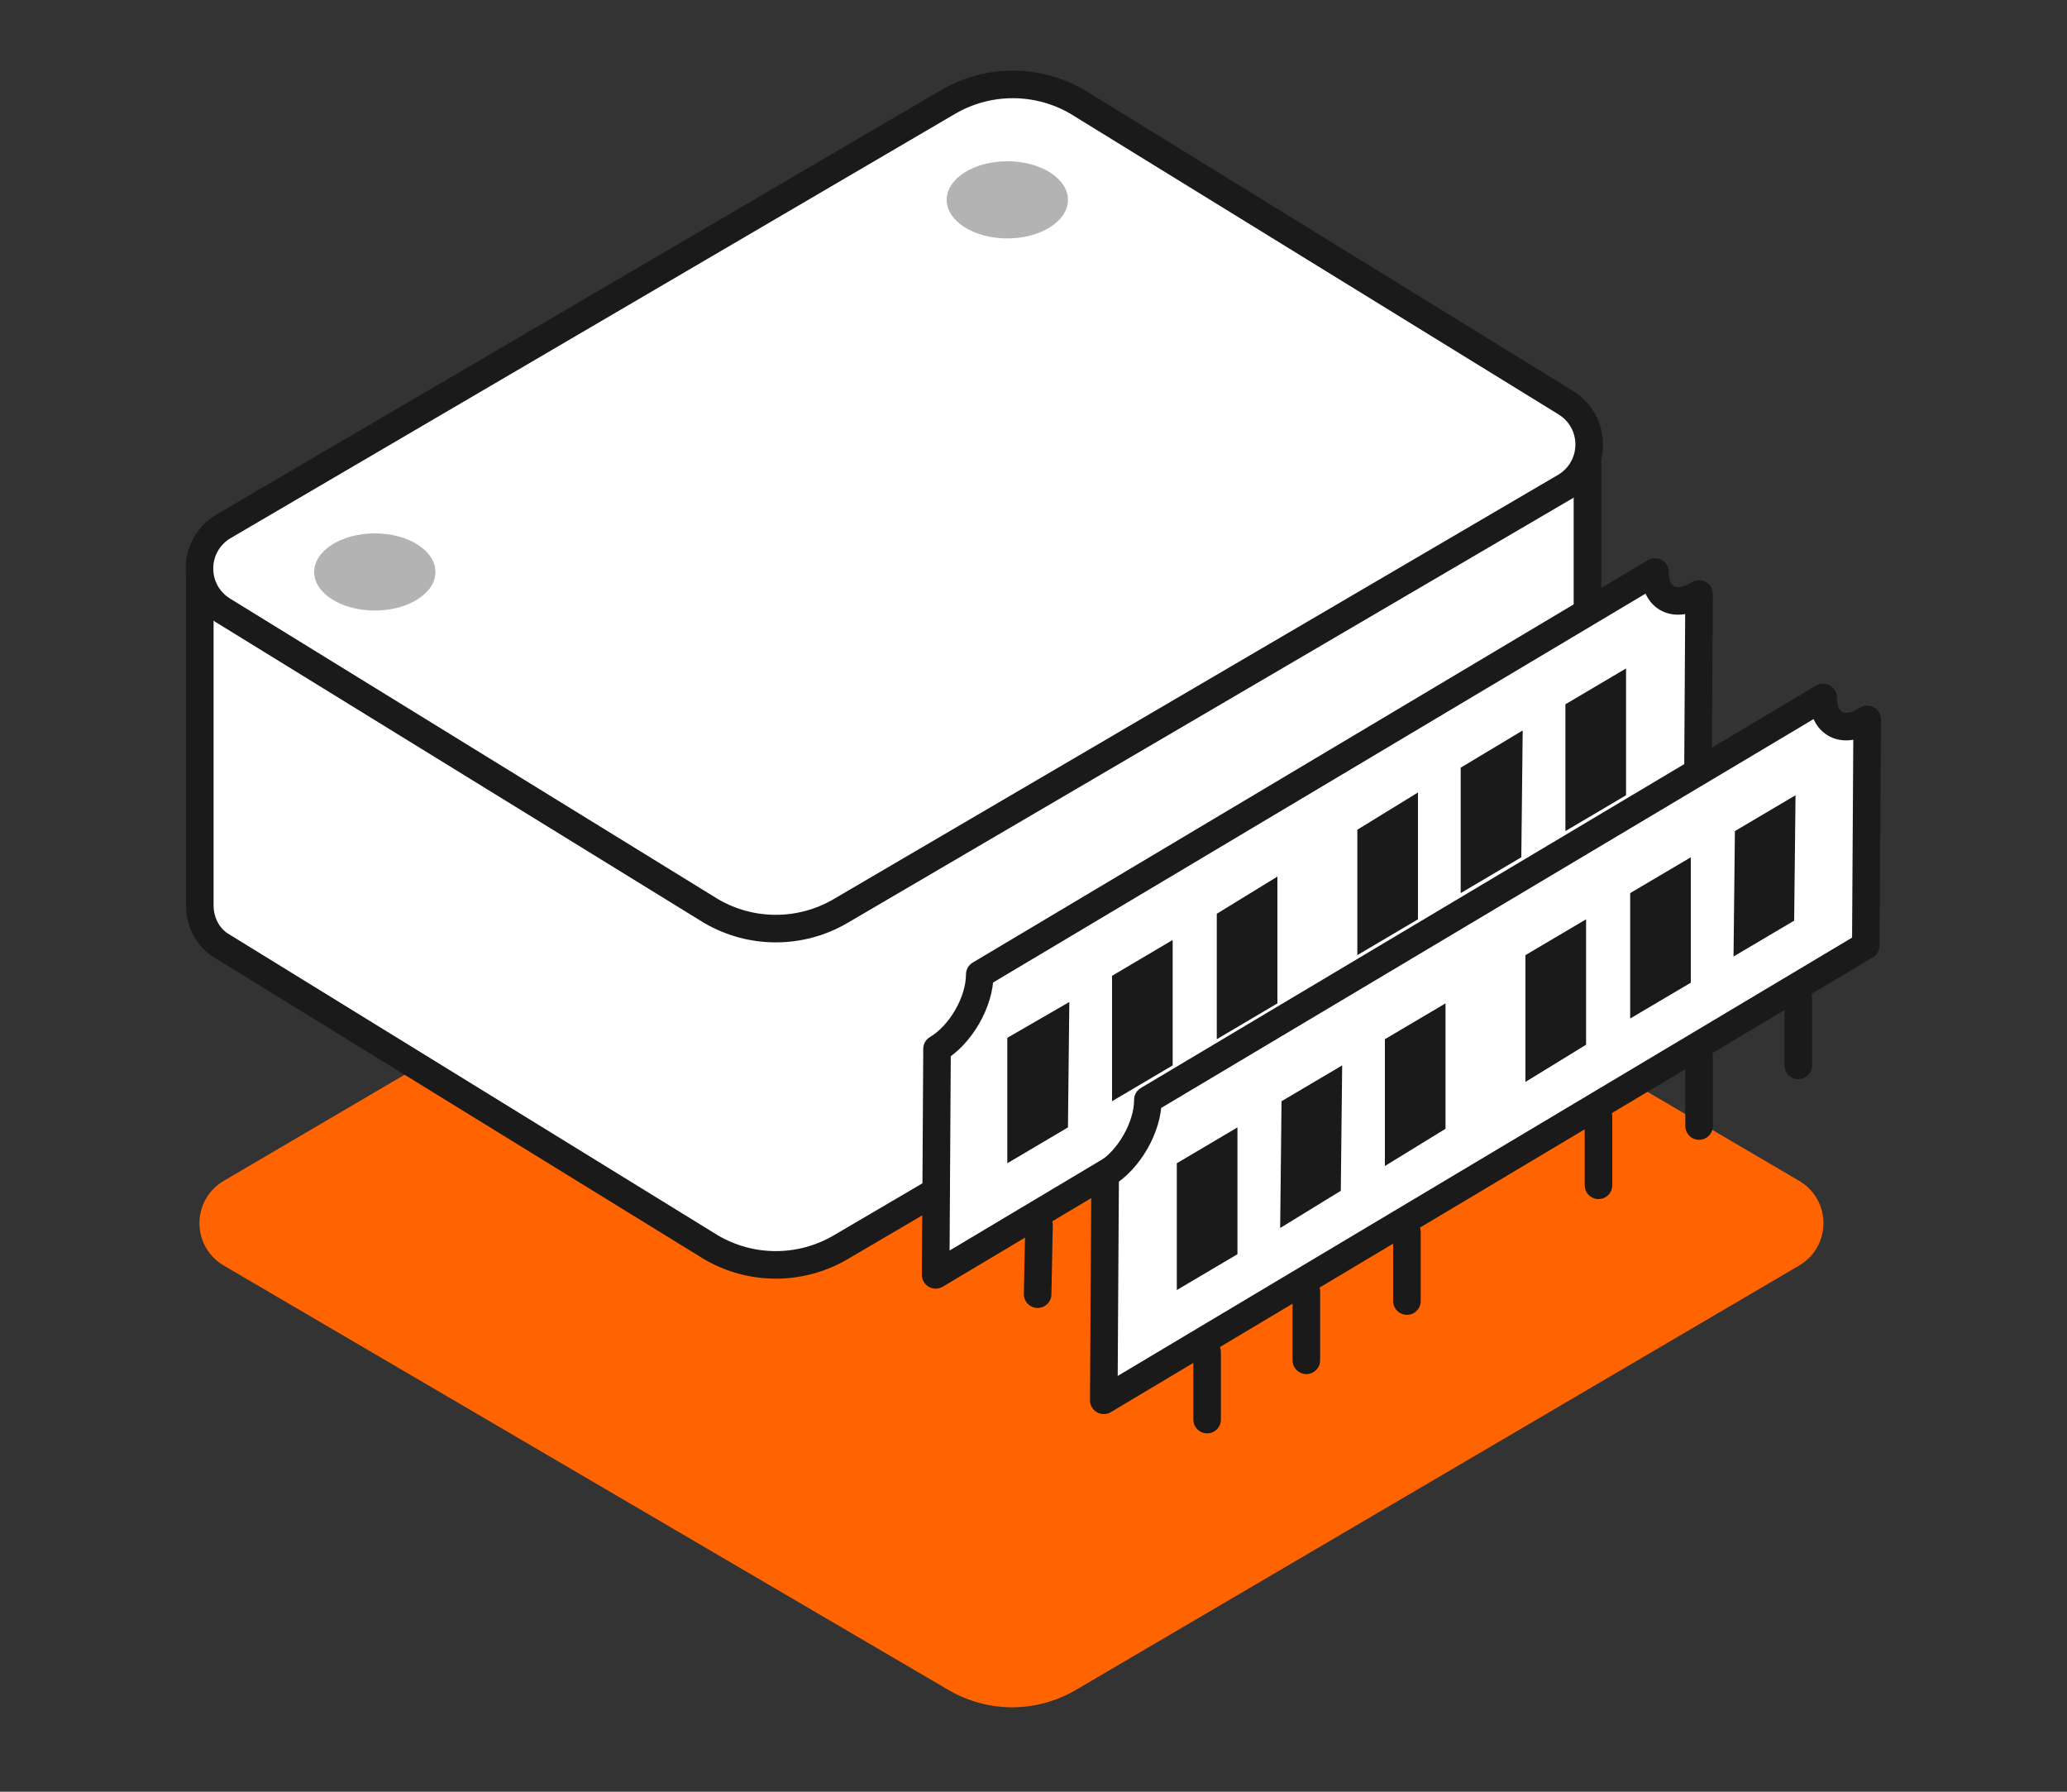
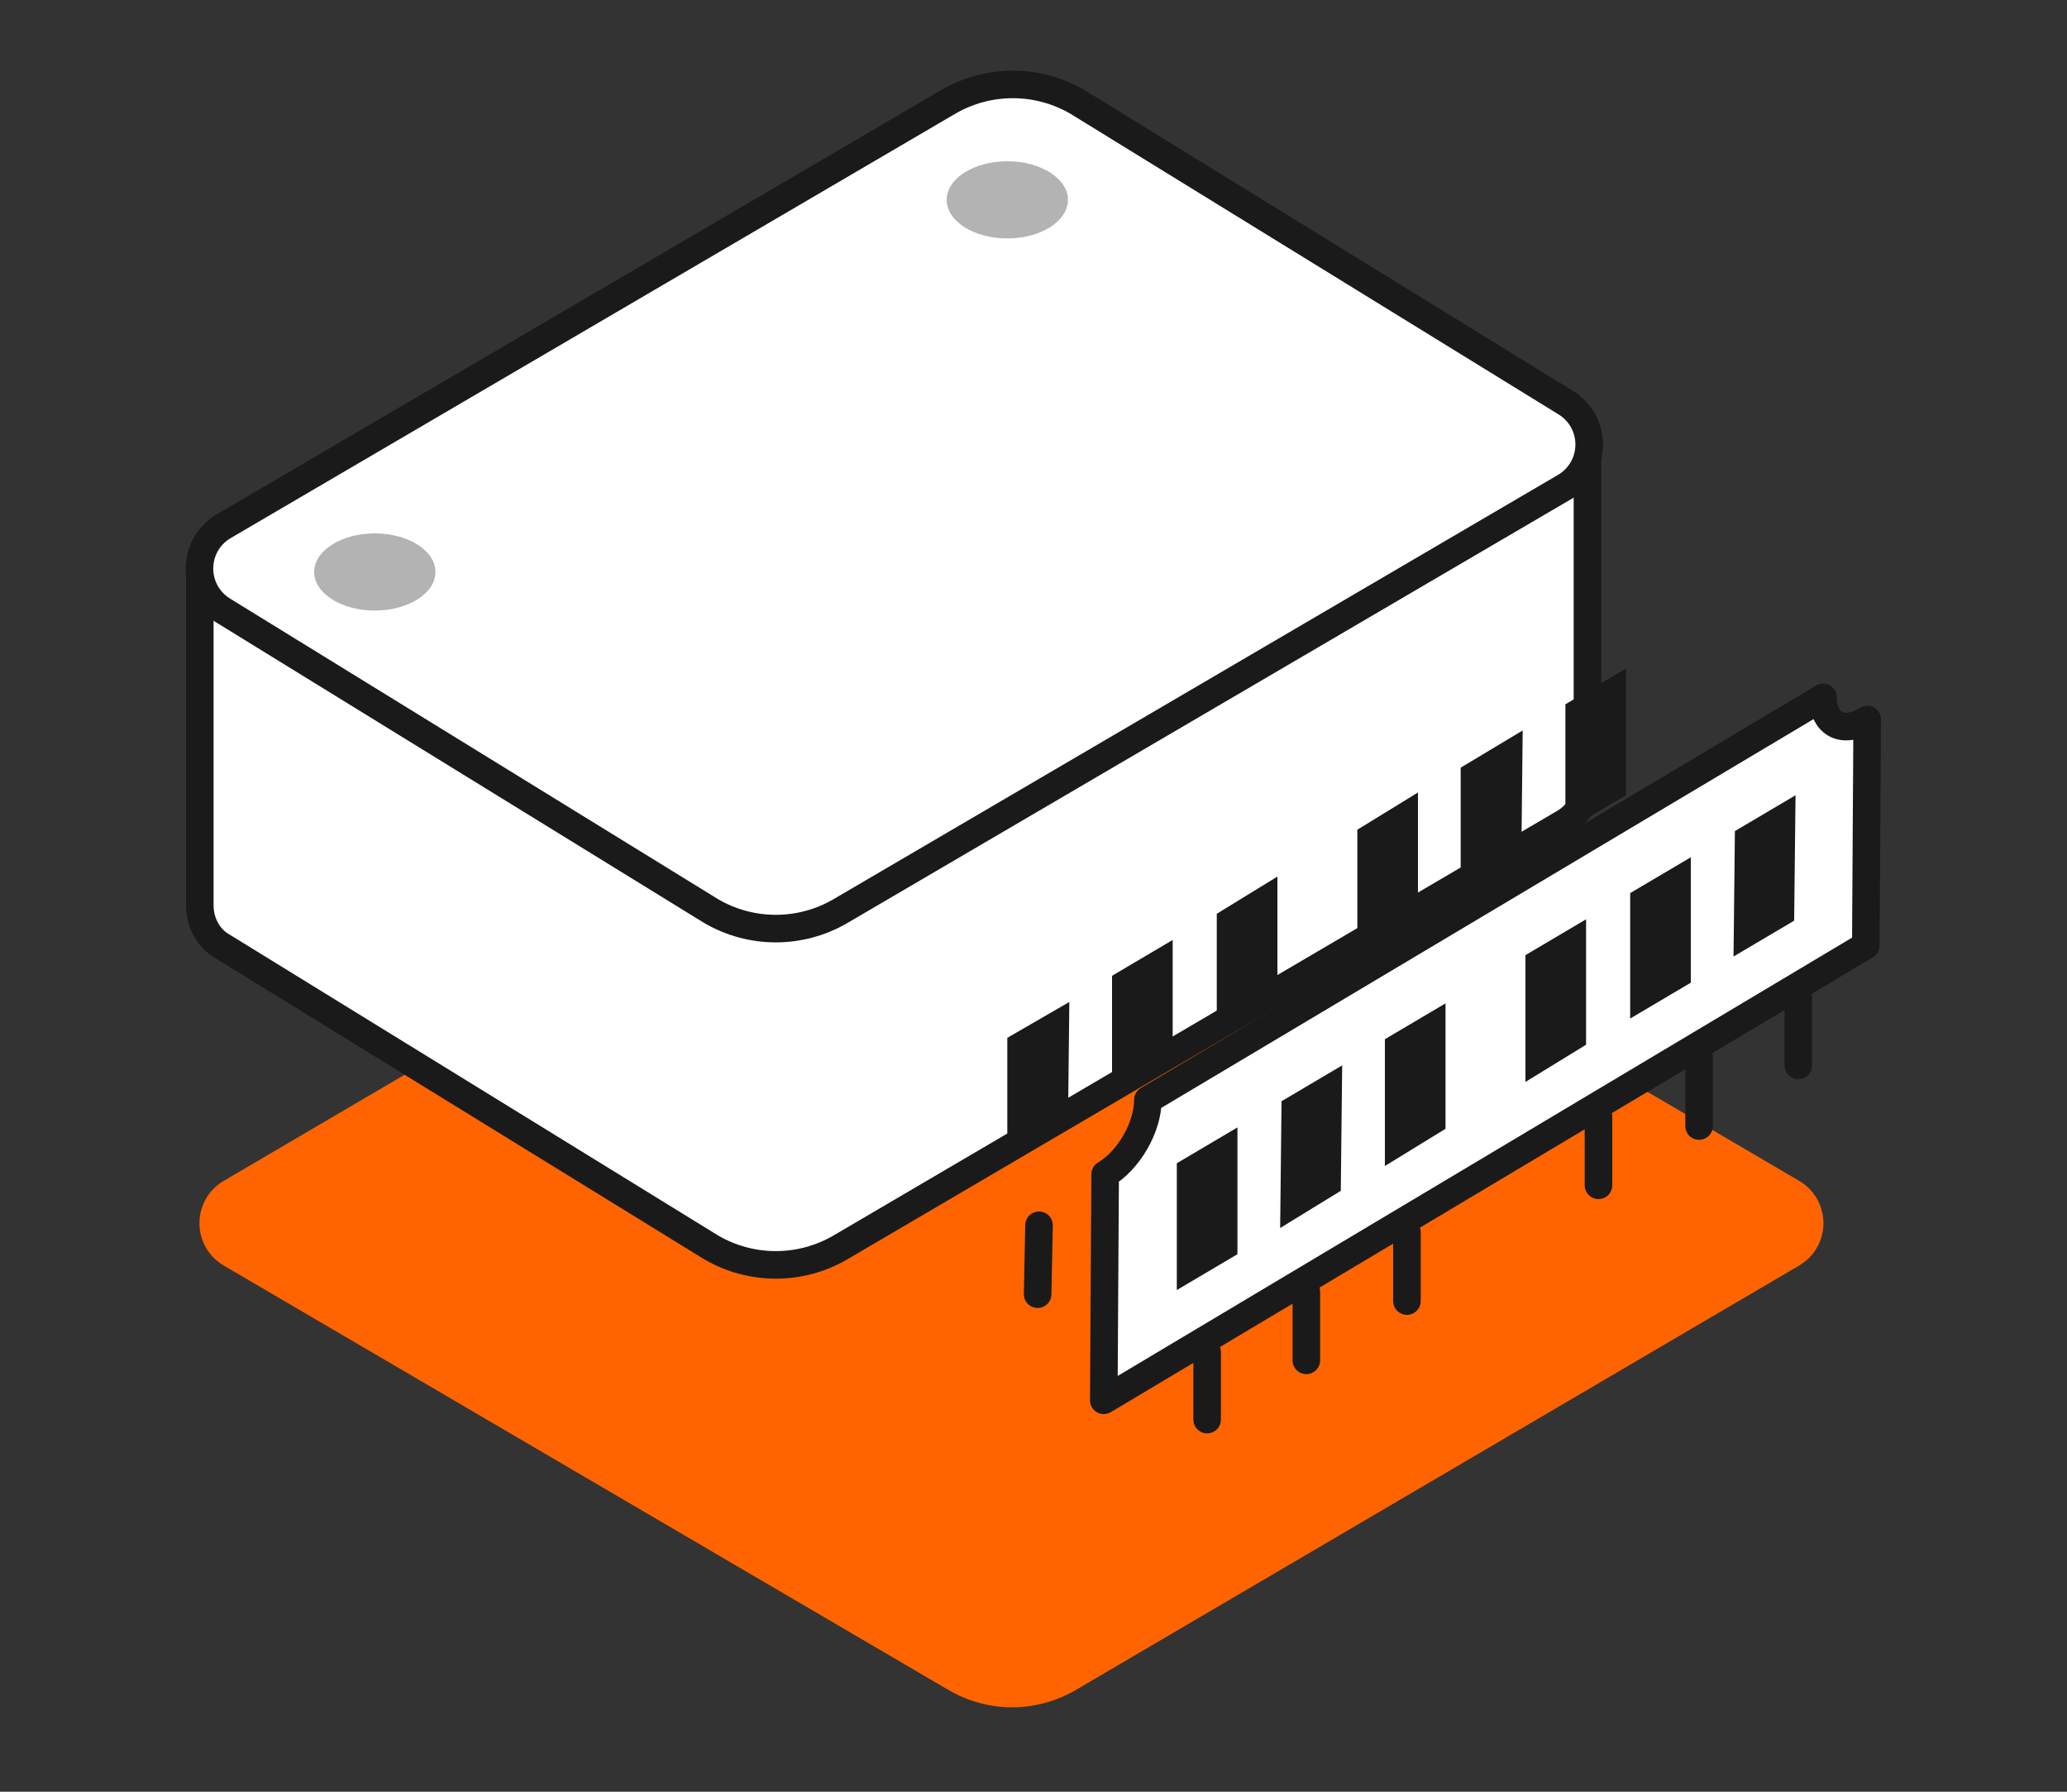
<svg xmlns="http://www.w3.org/2000/svg" version="1.1" id="Layer_1" x="0px" y="0px" viewBox="0 0 150 130" style="enable-background:new 0 0 150 130;" xml:space="preserve">
  <rect x="0" y="0" width="150" height="130" fill="#333333" stroke="none" />
  <style type="text/css">
	.st0{fill:#FF6400;}
	.st1{fill:#FFFFFF;stroke:#1A1A1A;stroke-width:2;stroke-linecap:round;stroke-linejoin:round;stroke-miterlimit:10;}
	.st2{fill:#1A1A1A;}
	.st3{fill:none;stroke:#1A1A1A;stroke-width:2;stroke-linecap:round;stroke-linejoin:round;stroke-miterlimit:10;}
	.st4{fill:none;stroke:#1A1A1A;stroke-linecap:round;stroke-linejoin:round;stroke-miterlimit:10;}
	.st5{fill:#B3B3B3;}
</style>
  <g>
    <path class="st0" d="M68.8,122.6L16.2,91.8c-2.3-1.4-2.3-4.7,0-6.1l52.5-30.8c2.9-1.7,6.5-1.7,9.4,0l52.5,30.8   c2.3,1.4,2.3,4.7,0,6.1l-52.5,30.8C75.2,124.3,71.7,124.3,68.8,122.6z" />
    <path class="st1" d="M82.3,34.7l-16.2-9.5c-2.9-1.7-6.5-1.7-9.4,0l-4.2,16.1H14.5v24.4l0,0c0,1.2,0.6,2.4,1.7,3l35.4,21.8   c2.9,1.7,6.5,1.7,9.4,0l52.5-30.8c1.2-0.7,1.7-1.9,1.7-3V32.2L82.3,34.7z" />
    <path class="st1" d="M51.6,66.1L16.2,44.3c-2.3-1.4-2.3-4.7,0-6.1L68.8,7.4c2.9-1.7,6.5-1.7,9.4,0l35.4,21.8c2.3,1.4,2.3,4.7,0,6.1   L61,66.1C58.1,67.8,54.5,67.8,51.6,66.1z" />
    <g>
-       <path class="st1" d="M120.1,41.5L120.1,41.5l-49,29.2c0,2-1.4,4.4-3.1,5.4l-0.1,16.4l55.3-33l0.1-16.4    C121.5,44.2,120.1,43.4,120.1,41.5z" />
      <g>
        <g>
          <polygon class="st2" points="77.5,81.8 73.1,84.4 73.1,75.3 77.6,72.7     " />
          <polygon class="st2" points="85.1,77.3 80.7,79.9 80.7,70.8 85.1,68.2     " />
          <polygon class="st2" points="92.7,72.8 88.3,75.4 88.3,66.3 92.7,63.6     " />
        </g>
        <g>
          <polygon class="st2" points="102.9,66.7 98.5,69.3 98.5,60.2 102.9,57.5     " />
          <polygon class="st2" points="110.4,62.2 106,64.8 106,55.7 110.5,53     " />
          <polygon class="st2" points="118,57.7 113.6,60.3 113.6,51.1 118,48.5     " />
        </g>
      </g>
      <line class="st3" x1="75.4" y1="88.9" x2="75.3" y2="93.9" />
      <line class="st4" x1="82.6" y1="84.6" x2="82.6" y2="89.6" />
      <line class="st4" x1="89.8" y1="80.3" x2="89.8" y2="85.2" />
      <line class="st4" x1="103.8" y1="71.9" x2="103.8" y2="76.9" />
      <line class="st4" x1="111.1" y1="67.6" x2="111" y2="72.5" />
      <line class="st4" x1="118.3" y1="63.2" x2="118.3" y2="68.2" />
    </g>
    <g>
      <path class="st1" d="M132.3,50.6L132.3,50.6l-49,29.2c0,2-1.4,4.4-3.1,5.4l-0.1,16.4l55.3-33l0.1-16.4    C133.8,53.3,132.3,52.6,132.3,50.6z" />
      <g>
        <g>
          <polygon class="st2" points="89.8,91 85.4,93.6 85.4,84.4 89.8,81.8     " />
          <polygon class="st2" points="97.3,86.4 92.9,89.1 93,79.9 97.4,77.3     " />
          <polygon class="st2" points="104.9,81.9 100.5,84.6 100.5,75.4 104.9,72.8     " />
        </g>
        <g>
          <polygon class="st2" points="115.1,75.8 110.7,78.5 110.7,69.3 115.1,66.7     " />
          <polygon class="st2" points="122.7,71.3 118.3,73.9 118.3,64.8 122.7,62.2     " />
          <polygon class="st2" points="130.2,66.8 125.8,69.4 125.9,60.3 130.3,57.7     " />
        </g>
      </g>
      <line class="st3" x1="87.6" y1="98.1" x2="87.6" y2="103" />
      <line class="st3" x1="94.8" y1="93.7" x2="94.8" y2="98.7" />
      <line class="st3" x1="102.1" y1="89.4" x2="102.1" y2="94.4" />
      <line class="st3" x1="116" y1="81" x2="116" y2="86" />
      <line class="st3" x1="123.3" y1="76.7" x2="123.3" y2="81.7" />
      <line class="st3" x1="130.5" y1="72.4" x2="130.5" y2="77.3" />
    </g>
    <ellipse class="st5" cx="73.1" cy="14.5" rx="4.4" ry="2.8" />
    <ellipse class="st5" cx="27.2" cy="41.5" rx="4.4" ry="2.8" />
  </g>
</svg>